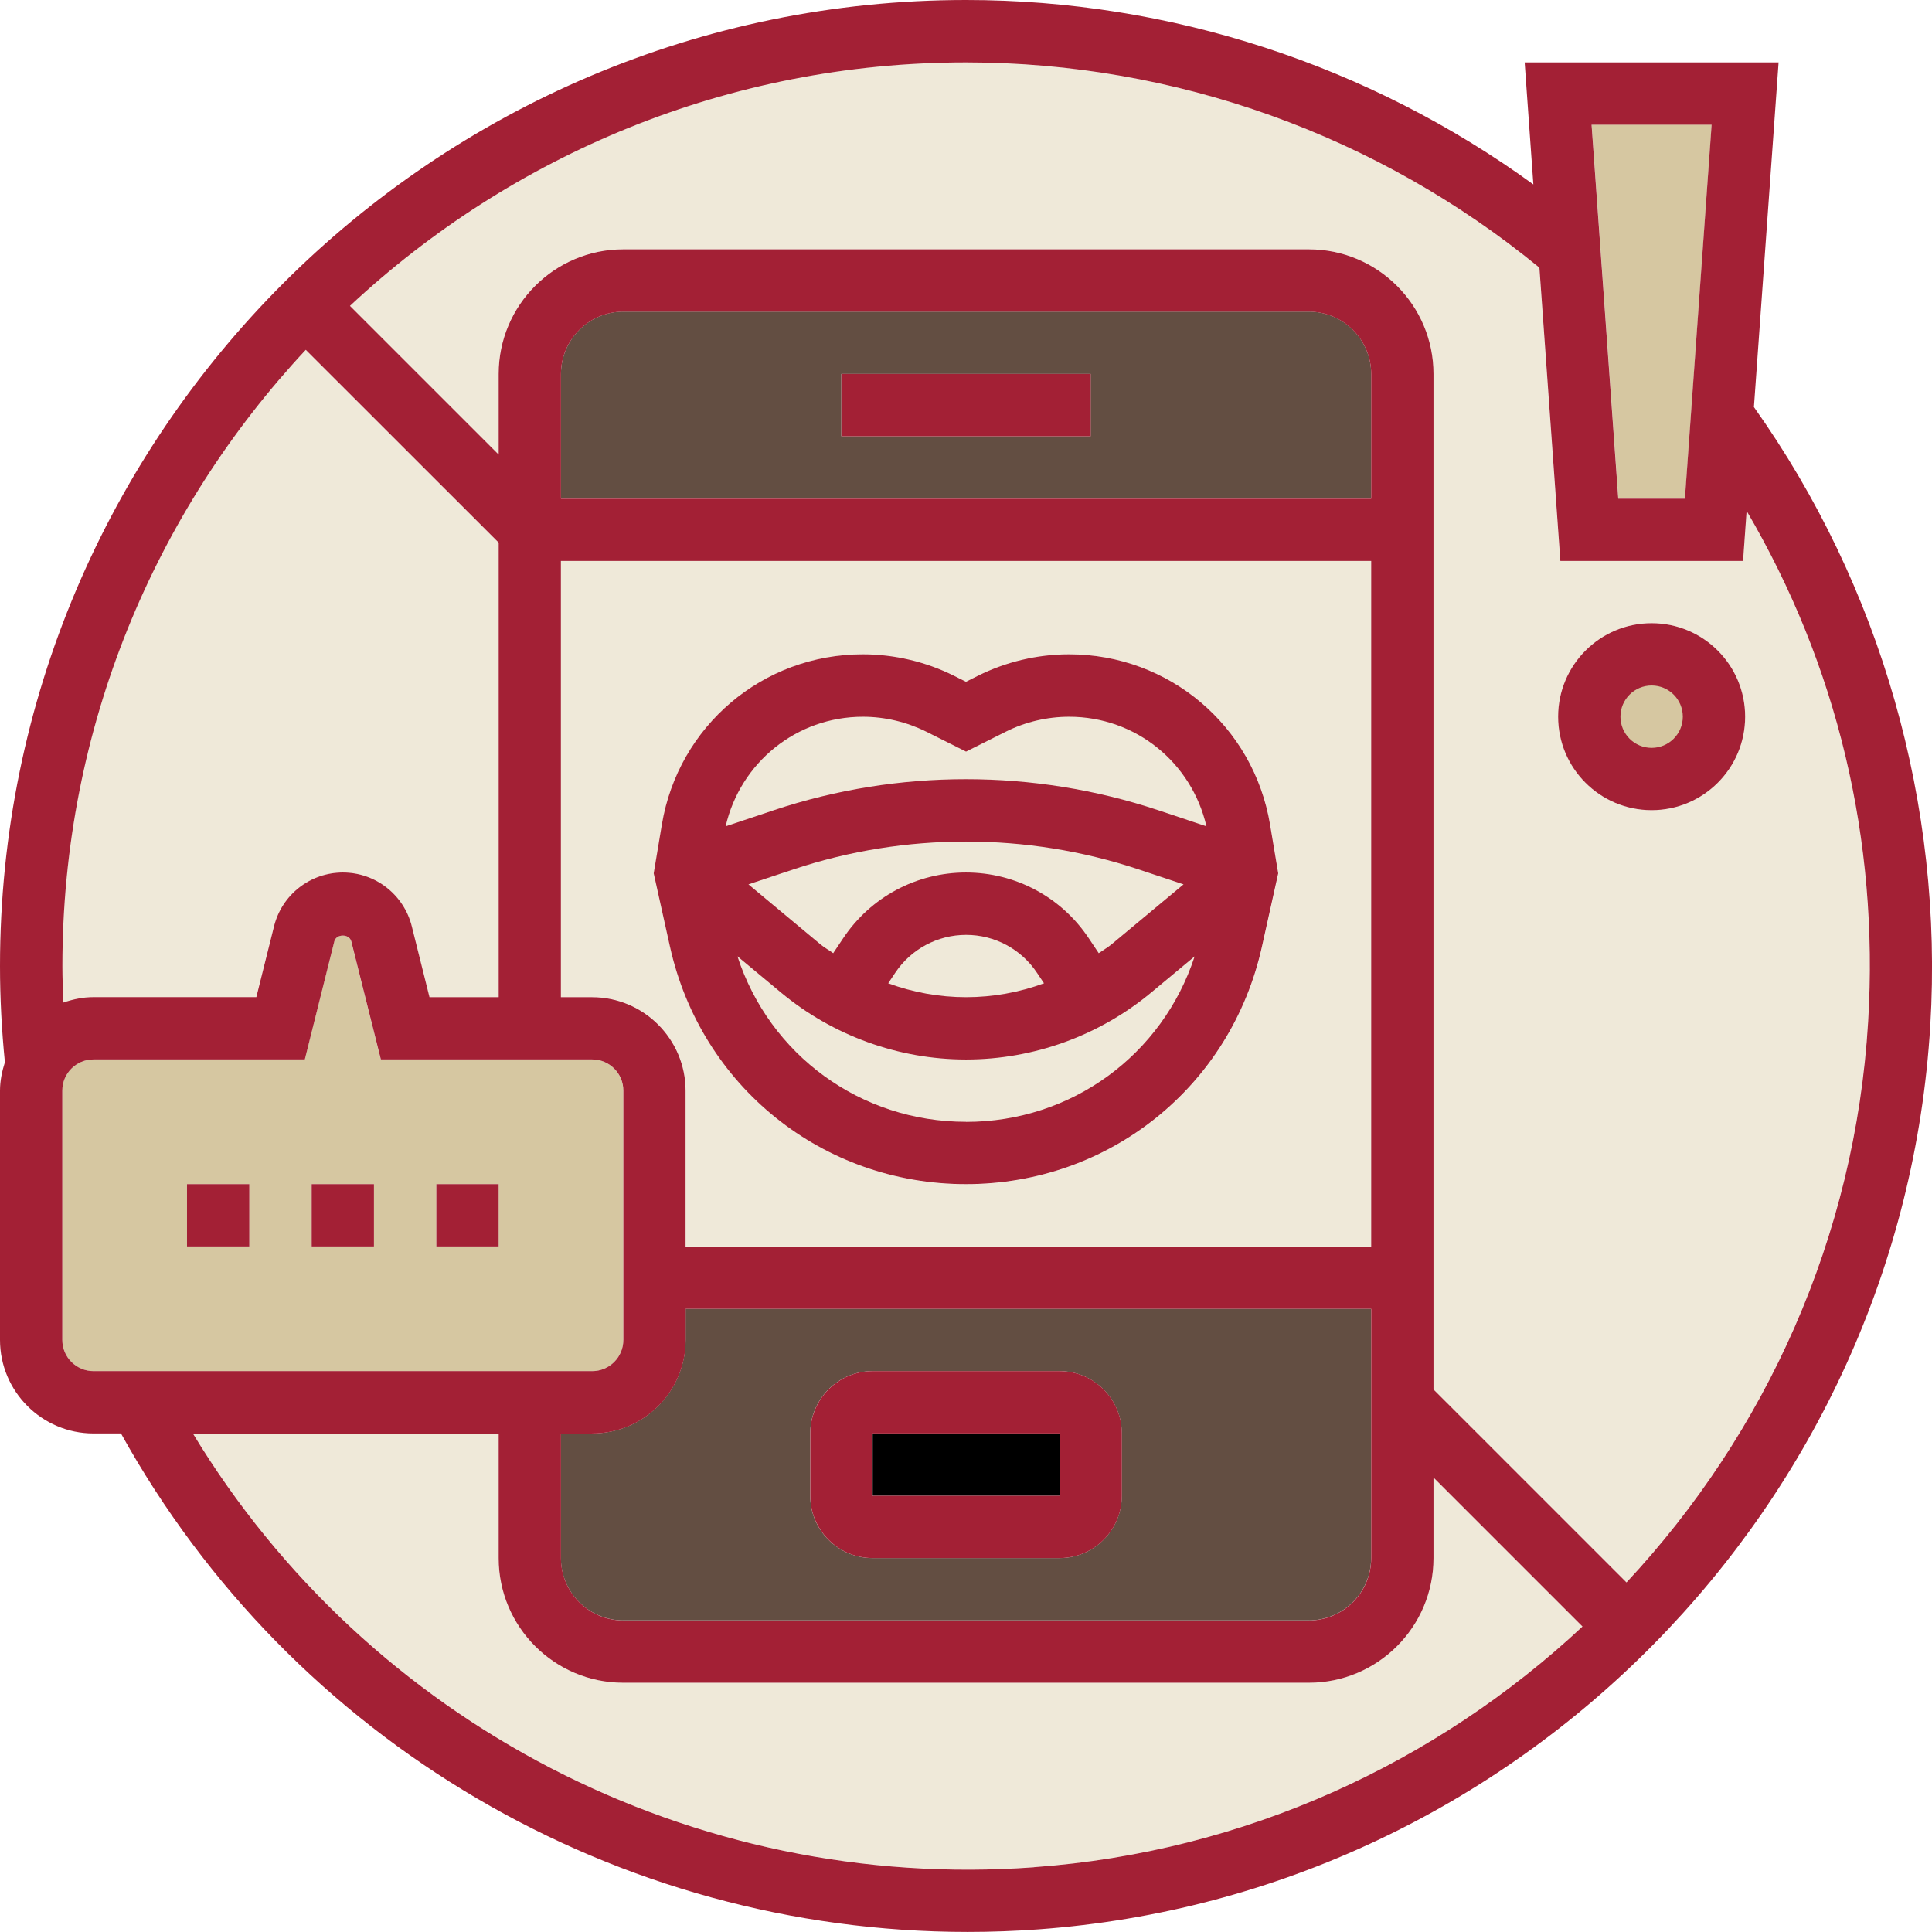
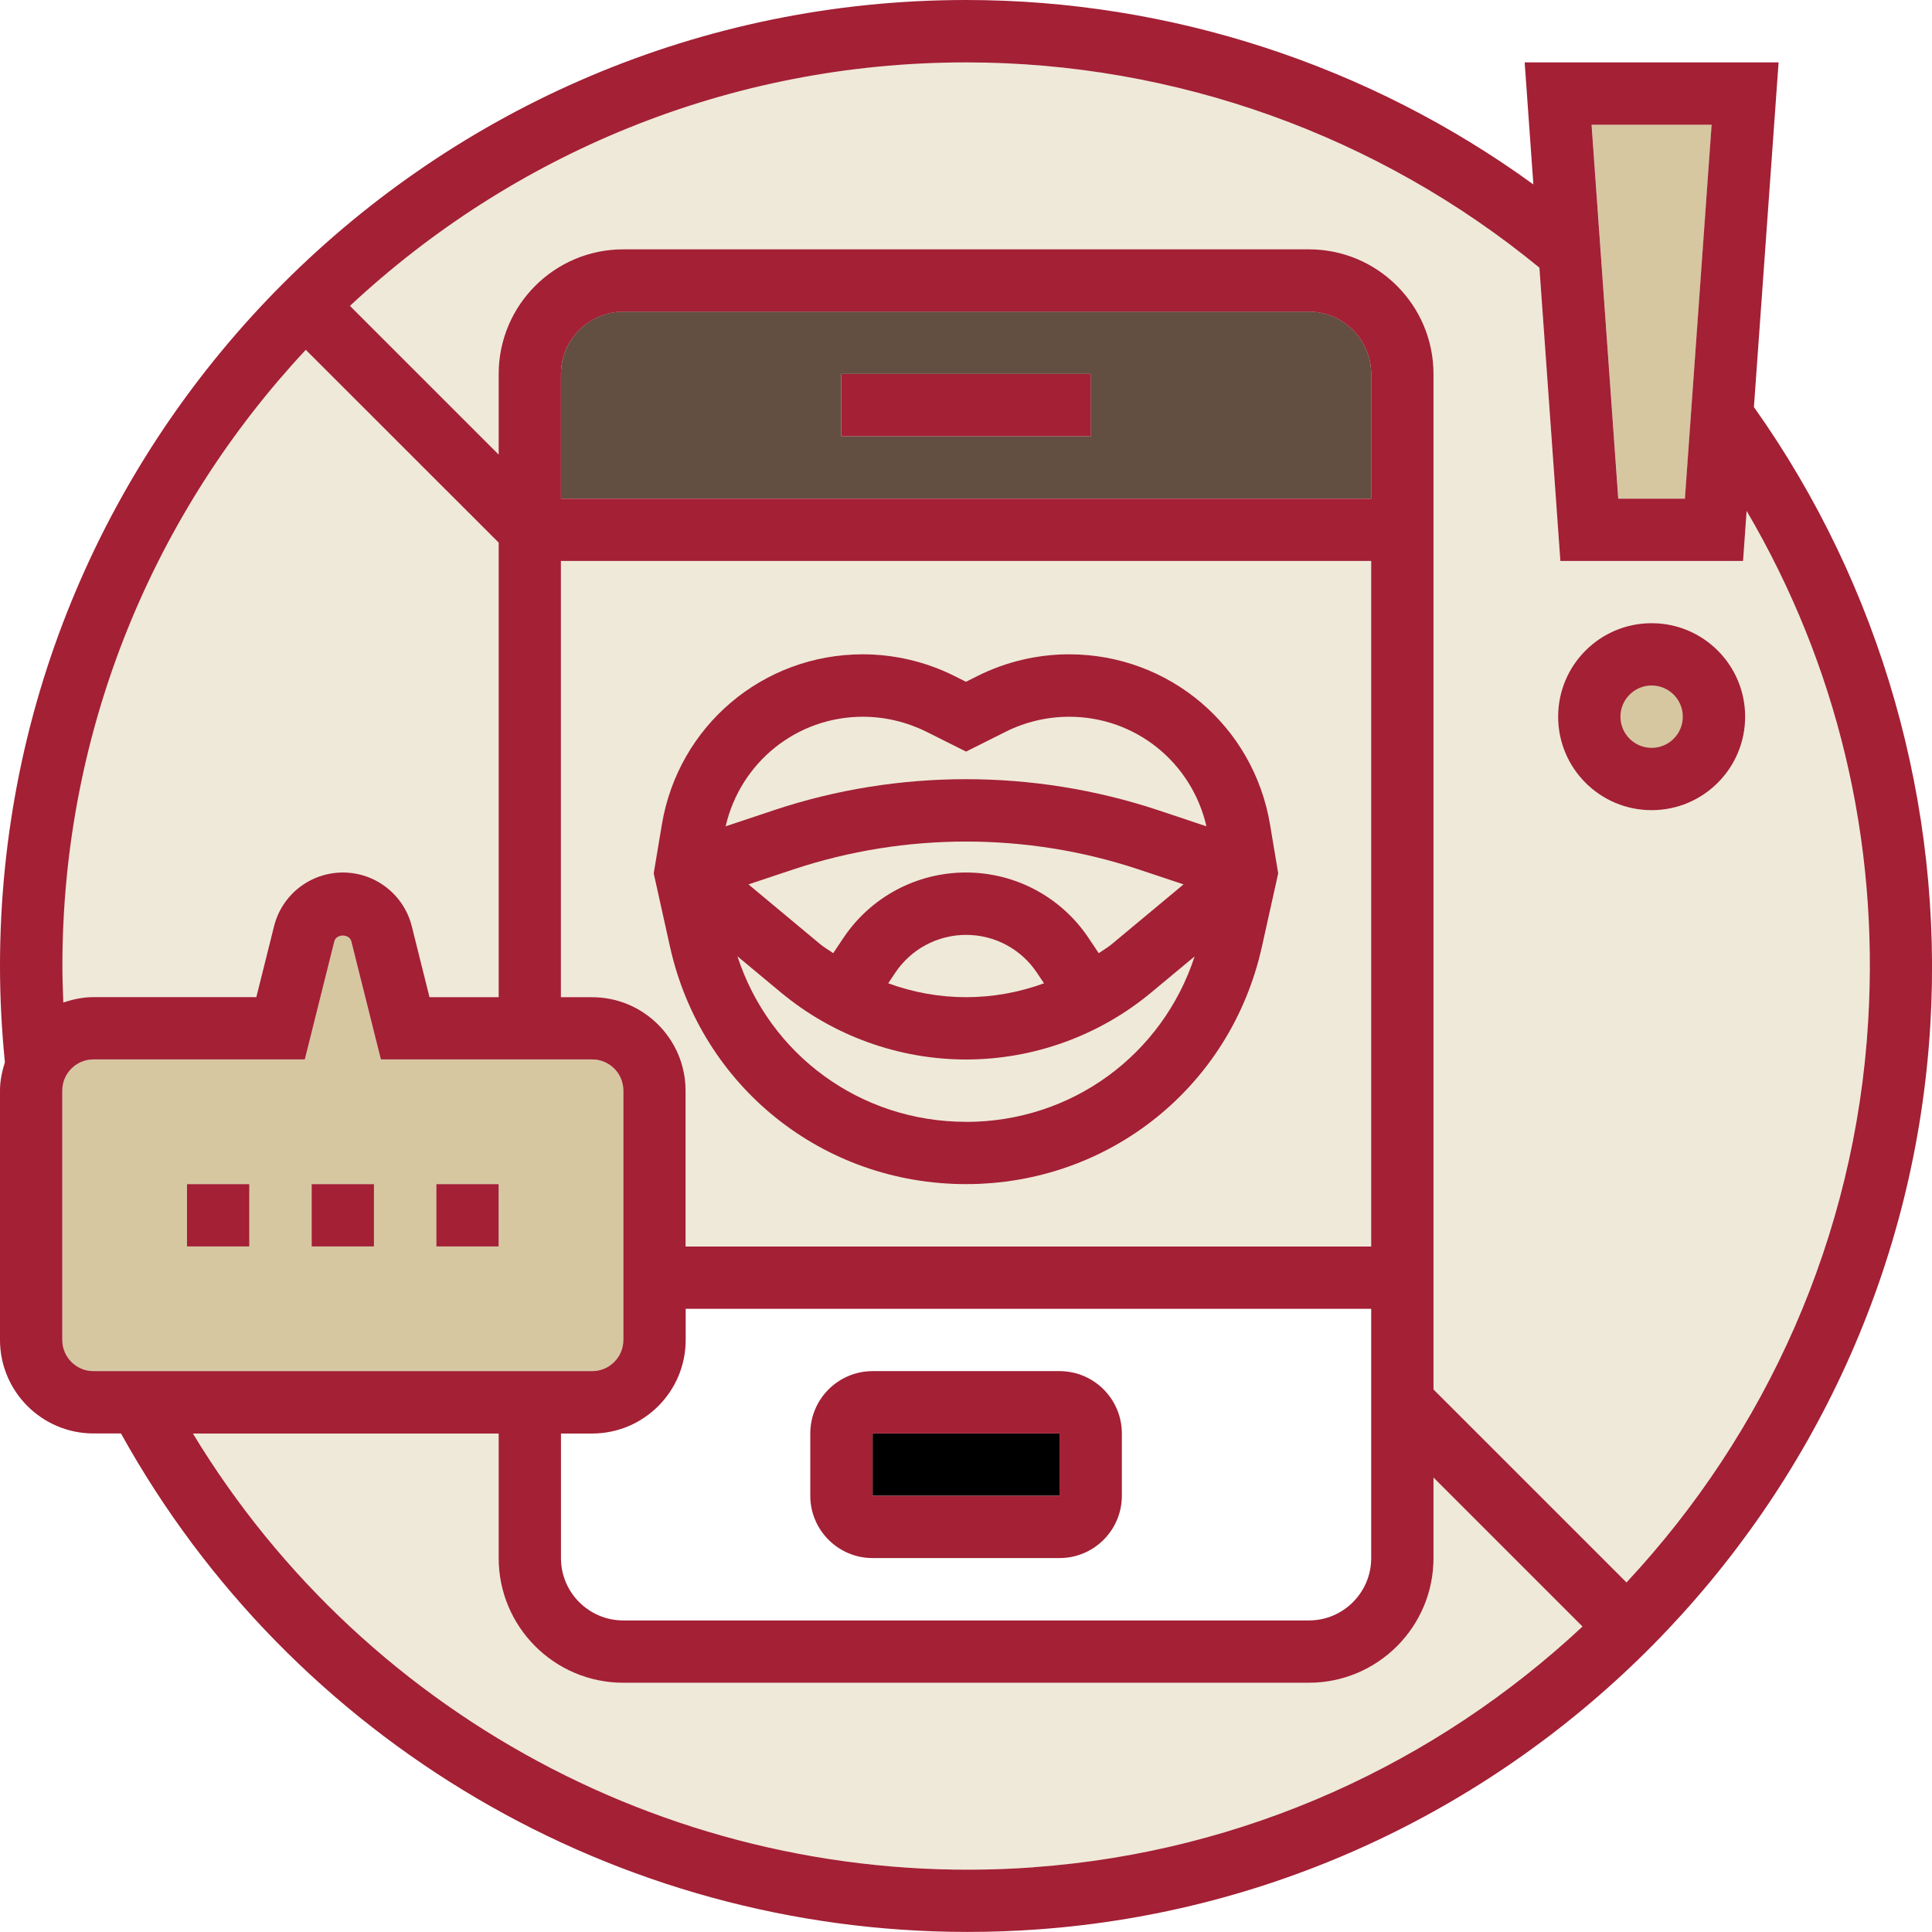
<svg xmlns="http://www.w3.org/2000/svg" width="84" height="84" viewBox="0 0 84 84" fill="none">
  <g clip-path="url(#clip0_1_2010-037106)">
    <path d="M73.261 21.676L74.421 5.418H69.202L70.363 21.676H73.261Z" fill="#D6C7A1" />
    <path d="M4.065 43.356H11.137L11.906 40.279C12.251 38.9 13.485 37.938 14.902 37.938C16.32 37.938 17.554 38.9 17.898 40.279L18.668 43.36H21.674V23.596L13.29 15.216C6.731 22.24 2.706 31.659 2.706 42.003C2.706 42.533 2.726 43.066 2.746 43.596C3.161 43.451 3.597 43.36 4.059 43.36L4.065 43.356Z" fill="#EFE9D9" />
    <path d="M46.067 62.324H37.94V65.033H46.071L46.067 62.324Z" fill="black" />
-     <path d="M29.808 58.258C29.808 60.498 27.986 62.324 25.743 62.324H24.387V67.742C24.387 69.237 25.601 70.451 27.096 70.451H56.904C58.399 70.451 59.614 69.237 59.614 67.742V56.902H29.808V58.258V58.258ZM35.227 62.324C35.227 60.829 36.441 59.614 37.936 59.614H46.064C47.559 59.614 48.773 60.829 48.773 62.324V65.033C48.773 66.527 47.559 67.742 46.064 67.742H37.936C36.441 67.742 35.227 66.527 35.227 65.033V62.324Z" fill="#634E42" />
    <path d="M50.355 35.225L52.458 35.927C51.813 33.151 49.374 31.163 46.489 31.163C45.538 31.163 44.586 31.39 43.736 31.811L42.005 32.678L40.274 31.811C39.424 31.386 38.473 31.163 37.525 31.163C34.64 31.163 32.197 33.151 31.556 35.927L33.658 35.225C39.053 33.427 44.961 33.427 50.359 35.225H50.355Z" fill="#A32035" />
    <path d="M42.002 40.647C40.76 40.647 39.606 41.264 38.918 42.297L38.614 42.752C39.694 43.147 40.841 43.356 42.002 43.356C43.162 43.356 44.313 43.147 45.389 42.752L45.085 42.3C44.397 41.264 43.243 40.647 42.002 40.647V40.647Z" fill="#A32035" />
    <path d="M42.002 46.065C39.063 46.065 36.205 45.03 33.948 43.147L32.062 41.578C33.462 45.863 37.41 48.775 42.002 48.775C46.593 48.775 50.544 45.863 51.941 41.578L50.055 43.147C47.798 45.026 44.937 46.062 42.002 46.062V46.065Z" fill="#A32035" />
    <path d="M24.39 43.353H25.746C27.986 43.353 29.812 45.175 29.812 47.418V54.193H59.62V24.389H24.39V43.356V43.353ZM28.783 35.856C29.498 31.565 33.172 28.451 37.521 28.451C38.891 28.451 40.261 28.775 41.485 29.386L42.005 29.645L42.525 29.386C43.749 28.775 45.119 28.451 46.489 28.451C50.838 28.451 54.512 31.565 55.227 35.856L55.582 37.975L54.873 41.167C53.523 47.243 48.23 51.487 42.008 51.487C35.787 51.487 30.493 47.243 29.14 41.167L28.432 37.975L28.786 35.856H28.783Z" fill="#EFE9D9" />
    <path d="M47.343 40.795L47.778 41.447C47.957 41.315 48.152 41.211 48.324 41.069L51.465 38.454L49.498 37.8C44.657 36.19 39.353 36.19 34.515 37.8L32.548 38.454L35.686 41.069C35.858 41.214 36.05 41.319 36.232 41.447L36.667 40.795C37.858 39.004 39.856 37.938 42.008 37.938C44.161 37.938 46.155 39.004 47.349 40.795H47.343Z" fill="#A32035" />
    <path d="M59.617 16.258C59.617 14.764 58.402 13.549 56.907 13.549H27.099C25.605 13.549 24.39 14.764 24.39 16.258V21.677H59.617V16.258ZM47.42 18.967H36.58V16.258H47.42V18.967Z" fill="#634E42" />
    <path d="M27.099 58.258V47.418C27.099 46.669 26.492 46.062 25.743 46.062H16.556L15.27 40.931C15.186 40.593 14.619 40.593 14.531 40.931L13.249 46.062H4.066C3.317 46.062 2.709 46.669 2.709 47.418V58.258C2.709 59.007 3.317 59.614 4.066 59.614H25.746C26.495 59.614 27.102 59.007 27.102 58.258H27.099ZM10.84 54.193H8.131V51.484H10.84V54.193ZM16.259 54.193H13.55V51.484H16.259V54.193ZM21.681 54.193H18.971V51.484H21.681V54.193Z" fill="#D6C7A1" />
    <path d="M10.84 51.484H8.131V54.193H10.84V51.484Z" fill="#A32035" />
    <path d="M16.259 51.484H13.55V54.193H16.259V51.484Z" fill="#A32035" />
    <path d="M21.681 51.484H18.971V54.193H21.681V51.484Z" fill="#A32035" />
    <path d="M62.326 67.742C62.326 70.731 59.897 73.16 56.908 73.16H27.099C24.11 73.16 21.681 70.731 21.681 67.742V62.324H8.388C16.016 74.911 30.116 82.266 44.954 81.183C54.138 80.512 62.454 76.652 68.804 70.718L62.326 64.24V67.745V67.742Z" fill="#EFE9D9" />
    <path d="M75.936 22.209L75.781 24.386H67.839L66.928 11.636C59.92 5.88 51.094 2.709 42.002 2.709C31.654 2.709 22.237 6.734 15.213 13.296L21.677 19.76V16.255C21.677 13.266 24.107 10.836 27.096 10.836H56.904C59.894 10.836 62.323 13.266 62.323 16.255V60.407L70.714 68.798C76.763 62.317 80.656 53.801 81.22 44.422C81.696 36.501 79.864 28.9 75.936 22.209V22.209ZM71.81 35.225C69.57 35.225 67.745 33.404 67.745 31.16C67.745 28.916 69.566 27.095 71.81 27.095C74.054 27.095 75.876 28.916 75.876 31.16C75.876 33.404 74.054 35.225 71.81 35.225Z" fill="#EFE9D9" />
    <path d="M71.81 32.516C72.559 32.516 73.166 31.909 73.166 31.16C73.166 30.411 72.559 29.804 71.81 29.804C71.061 29.804 70.454 30.411 70.454 31.16C70.454 31.909 71.061 32.516 71.81 32.516Z" fill="#A32035" />
    <path d="M71.81 35.225C74.055 35.225 75.876 33.405 75.876 31.16C75.876 28.915 74.055 27.095 71.81 27.095C69.565 27.095 67.745 28.915 67.745 31.16C67.745 33.405 69.565 35.225 71.81 35.225Z" fill="#A32035" />
    <path d="M71.81 32.516C72.559 32.516 73.166 31.909 73.166 31.16C73.166 30.411 72.559 29.804 71.81 29.804C71.061 29.804 70.454 30.411 70.454 31.16C70.454 31.909 71.061 32.516 71.81 32.516Z" fill="#D6C7A1" />
    <path d="M47.424 16.258H36.583V18.967H47.424V16.258Z" fill="#A32035" />
    <path d="M37.94 67.742H46.067C47.562 67.742 48.776 66.527 48.776 65.033V62.324C48.776 60.829 47.562 59.614 46.067 59.614H37.94C36.445 59.614 35.23 60.829 35.23 62.324V65.033C35.23 66.527 36.445 67.742 37.94 67.742V67.742ZM37.94 62.324H46.067V65.033H37.936V62.324H37.94Z" fill="#A32035" />
    <path d="M42.002 51.484C48.227 51.484 53.517 47.239 54.866 41.163L55.575 37.972L55.221 35.853C54.505 31.562 50.831 28.448 46.482 28.448C45.112 28.448 43.743 28.771 42.518 29.382L41.998 29.642L41.479 29.382C40.257 28.771 38.884 28.448 37.514 28.448C33.166 28.448 29.491 31.562 28.776 35.853L28.422 37.972L29.13 41.163C30.483 47.239 35.773 51.484 41.998 51.484H42.002Z" fill="#A32035" />
    <path d="M42.002 48.775C37.41 48.775 33.459 45.863 32.062 41.578L33.948 43.147C36.205 45.026 39.066 46.065 42.002 46.065C44.937 46.065 47.798 45.03 50.055 43.15L51.941 41.582C50.544 45.863 46.593 48.778 42.002 48.778V48.775Z" fill="#EFE9D9" />
    <path d="M42.002 37.935C39.849 37.935 37.855 39.001 36.661 40.792L36.226 41.443C36.047 41.312 35.851 41.207 35.679 41.066L32.541 38.451L34.508 37.796C39.35 36.187 44.65 36.187 49.492 37.796L51.459 38.451L48.318 41.066C48.146 41.207 47.953 41.315 47.771 41.443L47.336 40.792C46.142 39.001 44.148 37.935 41.995 37.935H42.002Z" fill="#EFE9D9" />
    <path d="M45.392 42.752C44.313 43.147 43.166 43.356 42.005 43.356C40.844 43.356 39.694 43.147 38.618 42.752L38.921 42.297C39.61 41.264 40.764 40.647 42.005 40.647C43.247 40.647 44.401 41.264 45.089 42.3L45.392 42.752V42.752Z" fill="#EFE9D9" />
    <path d="M37.521 31.163C38.473 31.163 39.421 31.39 40.271 31.811L42.002 32.678L43.733 31.811C44.583 31.386 45.534 31.163 46.486 31.163C49.374 31.163 51.813 33.151 52.454 35.927L50.352 35.225C44.954 33.431 39.046 33.427 33.651 35.225L31.549 35.927C32.19 33.151 34.633 31.163 37.518 31.163H37.521Z" fill="#EFE9D9" />
    <path d="M76.257 17.706L77.33 2.713H66.29L66.668 8.019C59.529 2.834 50.885 0 42.002 0C18.843 0 0 18.843 0 42C0 43.397 0.074 44.804 0.213 46.184C0.088 46.578 0 46.986 0 47.418V58.258C0 60.498 1.822 62.324 4.066 62.324H5.26C12.693 75.734 26.816 83.997 42.069 83.997C43.095 83.997 44.12 83.96 45.153 83.885C66.007 82.364 82.674 65.468 83.926 44.584C84.503 34.996 81.777 25.475 76.26 17.702L76.257 17.706ZM74.418 5.422L73.257 21.68H70.359L69.199 5.422H74.418V5.422ZM13.296 15.212L21.681 23.593V43.356H18.674L17.905 40.276C17.561 38.9 16.326 37.935 14.909 37.935C13.492 37.935 12.257 38.896 11.913 40.276L11.144 43.353H4.066C3.603 43.353 3.168 43.447 2.753 43.589C2.733 43.056 2.713 42.526 2.713 41.997C2.713 31.653 6.738 22.233 13.296 15.209V15.212ZM4.066 59.614C3.317 59.614 2.709 59.007 2.709 58.258V47.418C2.709 46.669 3.317 46.062 4.066 46.062H13.253L14.535 40.931C14.619 40.593 15.189 40.593 15.274 40.931L16.559 46.062H25.746C26.495 46.062 27.102 46.669 27.102 47.418V58.258C27.102 59.007 26.495 59.614 25.746 59.614H4.066ZM59.617 24.389V54.196H29.808V47.422C29.808 45.181 27.986 43.356 25.743 43.356H24.387V24.389H59.614H59.617ZM24.39 21.68V16.262C24.39 14.767 25.605 13.552 27.099 13.552H56.908C58.402 13.552 59.617 14.767 59.617 16.262V21.68H24.39ZM59.617 56.905V67.745C59.617 69.24 58.402 70.454 56.908 70.454H27.099C25.605 70.454 24.39 69.24 24.39 67.745V62.327H25.746C27.986 62.327 29.812 60.505 29.812 58.261V56.905H59.62H59.617ZM44.954 81.186C30.115 82.269 16.012 74.915 8.388 62.327H21.681V67.745C21.681 70.734 24.11 73.163 27.099 73.163H56.908C59.897 73.163 62.326 70.734 62.326 67.745V64.24L68.804 70.718C62.454 76.652 54.138 80.515 44.954 81.183V81.186ZM81.223 44.426C80.66 53.805 76.766 62.32 70.717 68.801L62.326 60.411V16.258C62.326 13.269 59.897 10.84 56.908 10.84H27.099C24.11 10.84 21.681 13.269 21.681 16.258V19.764L15.216 13.299C22.241 6.737 31.657 2.713 42.005 2.713C51.098 2.713 59.924 5.884 66.931 11.639L67.842 24.389H75.785L75.94 22.213C79.867 28.906 81.702 36.504 81.223 44.426Z" fill="#A32035" />
  </g>
  <defs>
    <clipPath id="clip0_1_2010-037106">
      <rect width="84" height="84" fill="white" />
    </clipPath>
  </defs>
</svg>